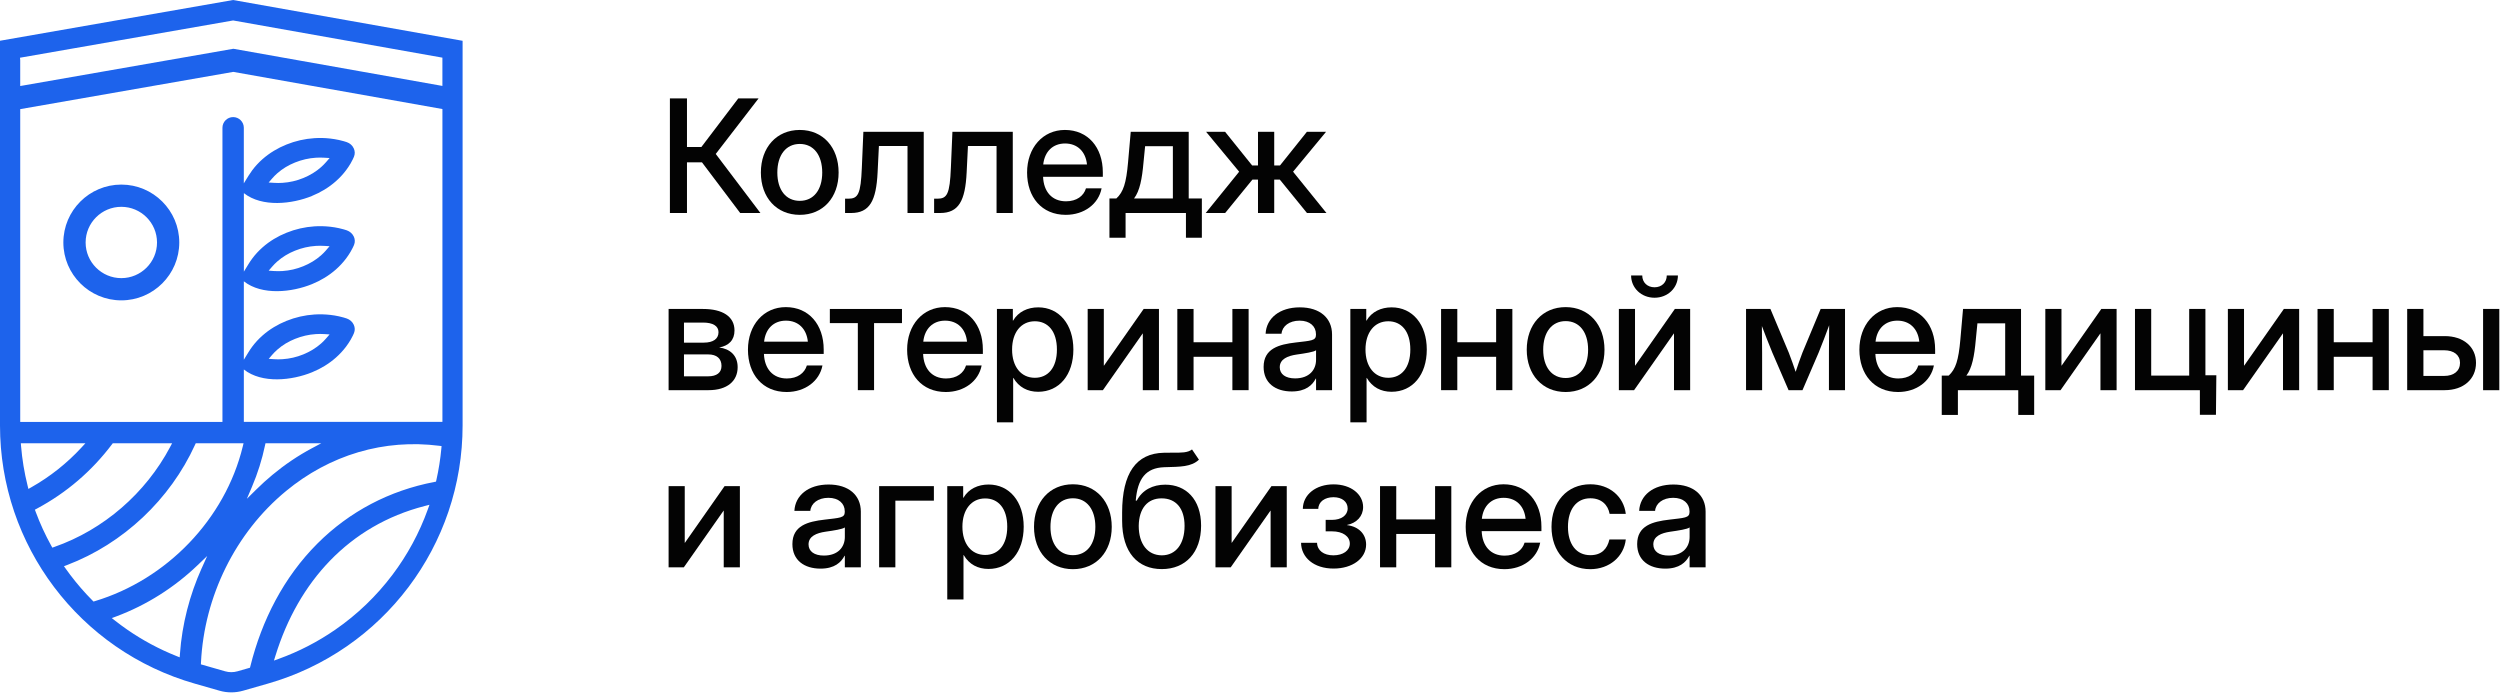
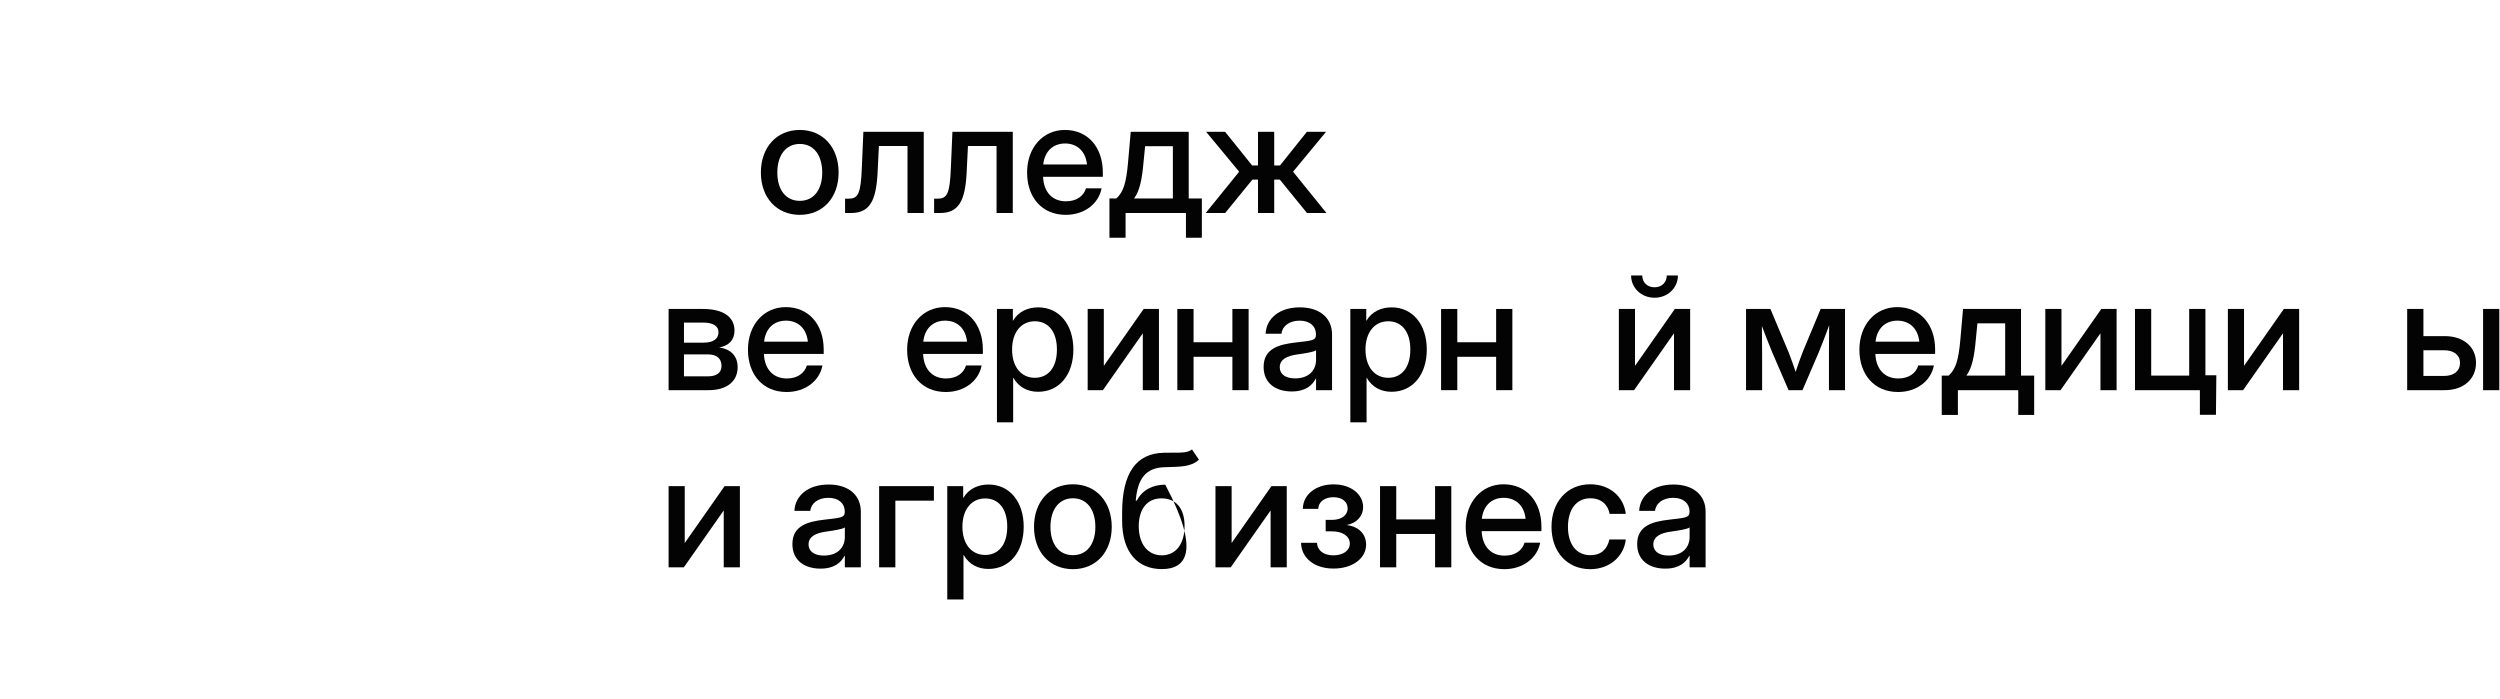
<svg xmlns="http://www.w3.org/2000/svg" width="254" height="71" viewBox="0 0 254 71" fill="none">
-   <path fill-rule="evenodd" clip-rule="evenodd" d="M23.686 0L0 4.14V43.236C0 46.219 0.485 49.169 1.443 51.995C2.378 54.748 3.746 57.328 5.498 59.649C7.251 61.971 9.355 63.996 11.748 65.653C14.202 67.351 16.908 68.631 19.778 69.453L22.31 70.178C22.697 70.289 23.098 70.344 23.5 70.344C23.902 70.344 24.303 70.288 24.69 70.178L27.222 69.453C30.092 68.631 32.8 67.351 35.252 65.653C37.645 63.996 39.749 61.972 41.502 59.649C43.254 57.326 44.621 54.748 45.557 51.995C46.515 49.171 47 46.22 47 43.237V4.145L23.686 0.002V0ZM17.283 45.42C14.794 50.105 10.543 53.814 5.524 55.568L5.317 55.642L5.209 55.449C4.595 54.34 4.064 53.187 3.624 51.999L3.544 51.785L3.745 51.677C6.755 50.067 9.324 47.865 11.379 45.14L11.457 45.037H17.485L17.281 45.42H17.283ZM6.812 57.409C12.531 55.232 17.28 50.747 19.818 45.188L19.888 45.035H24.745L24.667 45.357C22.87 52.755 16.927 58.884 9.65 61.072L9.5 61.118L9.39 61.007C8.583 60.194 7.832 59.327 7.141 58.412C6.989 58.211 6.839 58.007 6.694 57.803L6.498 57.528L6.813 57.409H6.812ZM31.717 45.527C30.283 46.29 28.934 47.205 27.685 48.241C27.11 48.717 26.557 49.22 26.026 49.745L25.083 50.677L25.601 49.456C26.179 48.099 26.625 46.686 26.928 45.243L26.973 45.035H32.642L31.719 45.527H31.717ZM20.498 57.713C19.262 60.463 18.497 63.42 18.283 66.428L18.257 66.786L17.925 66.653C16.161 65.949 14.482 65.048 12.921 63.967C12.514 63.684 12.115 63.391 11.725 63.085L11.358 62.798L11.795 62.635C14.882 61.483 17.703 59.697 20.081 57.419L21.052 56.489L20.5 57.716L20.498 57.713ZM20.421 67.291C20.749 60.617 23.896 54.145 29.067 49.884C31.238 48.094 33.722 46.735 36.425 45.938C39.087 45.153 41.861 44.942 44.613 45.29L44.864 45.322L44.841 45.573C44.742 46.648 44.573 47.714 44.336 48.768L44.298 48.934L44.13 48.966C39.59 49.837 35.512 51.959 32.243 55.231C28.821 58.657 26.599 63.021 25.436 67.693L25.399 67.84L24.124 68.205C23.716 68.322 23.284 68.322 22.876 68.205L20.41 67.498L20.421 67.291ZM27.988 66.615C30.303 59.118 35.45 53.391 43.156 51.408L43.635 51.285L43.468 51.749C42.609 54.14 41.395 56.384 39.864 58.412C38.243 60.559 36.297 62.432 34.083 63.964C32.3 65.199 30.367 66.198 28.327 66.937L27.833 67.116L27.988 66.613V66.615ZM8.275 45.473C6.795 47.077 5.086 48.43 3.185 49.507L2.885 49.676L2.803 49.342C2.472 48.021 2.251 46.674 2.139 45.316L2.116 45.033H8.68L8.275 45.472V45.473ZM31.697 19.906C32.583 19.544 33.408 19.049 34.125 18.414C34.509 18.075 34.853 17.704 35.162 17.294C35.329 17.071 35.483 16.841 35.624 16.601C35.699 16.473 35.769 16.341 35.833 16.207C35.867 16.137 35.901 16.067 35.931 15.995L35.966 15.914C36.077 15.642 36.066 15.346 35.943 15.078C35.809 14.781 35.549 14.548 35.24 14.445L35.157 14.417C35.075 14.39 34.991 14.364 34.908 14.341C34.752 14.296 34.596 14.257 34.437 14.223C34.15 14.161 33.858 14.112 33.566 14.078C33.028 14.015 32.489 14.002 31.948 14.037C30.969 14.099 30.009 14.319 29.101 14.686C28.211 15.045 27.384 15.54 26.665 16.175C26.28 16.514 25.936 16.887 25.628 17.297C25.497 17.473 25.373 17.656 25.257 17.843L24.772 18.629V12.98C24.772 12.384 24.283 11.896 23.686 11.896C23.09 11.896 22.601 12.384 22.601 12.98V42.866H2.055V11.088L23.702 7.303L44.95 11.079V42.865H24.774V37.538C26.631 39.005 29.676 38.651 31.699 37.825C32.584 37.463 33.41 36.968 34.127 36.333C34.511 35.994 34.855 35.623 35.164 35.213C35.33 34.99 35.485 34.76 35.625 34.52C35.7 34.392 35.771 34.26 35.835 34.126C35.868 34.056 35.902 33.986 35.933 33.914L35.966 33.833C36.078 33.561 36.066 33.266 35.943 32.997C35.809 32.698 35.547 32.469 35.239 32.362L35.156 32.335C35.073 32.307 34.989 32.281 34.905 32.257C34.751 32.212 34.593 32.174 34.436 32.139C34.148 32.075 33.856 32.028 33.564 31.994C33.026 31.933 32.489 31.918 31.948 31.953C30.969 32.015 30.009 32.237 29.101 32.603C28.212 32.962 27.385 33.457 26.667 34.092C26.283 34.431 25.937 34.804 25.63 35.213C25.497 35.391 25.373 35.574 25.258 35.762L24.774 36.551V28.581C26.631 30.047 29.679 29.692 31.702 28.866C32.589 28.504 33.413 28.009 34.132 27.374C34.515 27.035 34.859 26.664 35.167 26.256C35.333 26.033 35.488 25.803 35.628 25.563C35.703 25.433 35.775 25.302 35.841 25.167C35.875 25.099 35.907 25.03 35.937 24.96L35.972 24.877C36.083 24.607 36.072 24.311 35.95 24.043C35.812 23.744 35.55 23.513 35.242 23.405L35.159 23.377C35.077 23.35 34.992 23.325 34.91 23.301C34.754 23.257 34.598 23.218 34.44 23.183C34.153 23.119 33.862 23.072 33.57 23.038C33.031 22.977 32.494 22.962 31.953 22.997C30.974 23.06 30.014 23.281 29.105 23.648C28.216 24.005 27.388 24.501 26.67 25.137C26.286 25.476 25.94 25.848 25.635 26.258C25.503 26.435 25.378 26.618 25.263 26.806L24.778 27.597V19.623C26.638 21.087 29.682 20.734 31.705 19.907L31.697 19.906ZM27.639 18.145C27.803 17.956 27.977 17.779 28.165 17.612C28.703 17.137 29.304 16.78 29.969 16.511C30.656 16.235 31.358 16.071 32.096 16.024C32.384 16.005 32.671 16.005 32.96 16.024L33.488 16.057L33.142 16.456C32.98 16.642 32.807 16.816 32.624 16.98C32.086 17.455 31.483 17.815 30.818 18.087C30.135 18.365 29.434 18.53 28.697 18.577C28.405 18.597 28.113 18.596 27.821 18.576L27.297 18.542L27.639 18.145ZM33.142 34.375C32.982 34.561 32.807 34.735 32.624 34.899C32.086 35.374 31.483 35.734 30.818 36.006C30.135 36.285 29.434 36.447 28.697 36.495C28.405 36.515 28.113 36.515 27.821 36.493L27.303 36.457L27.641 36.063C27.803 35.873 27.98 35.696 28.167 35.531C28.703 35.056 29.307 34.697 29.973 34.43C30.659 34.154 31.361 33.99 32.099 33.943C32.387 33.924 32.674 33.924 32.96 33.943L33.488 33.976L33.141 34.375H33.142ZM33.142 25.416C32.982 25.602 32.807 25.777 32.624 25.94C32.086 26.415 31.482 26.777 30.818 27.047C30.135 27.327 29.434 27.49 28.697 27.538C28.405 27.556 28.112 27.556 27.82 27.536L27.298 27.499L27.639 27.104C27.803 26.914 27.977 26.736 28.165 26.571C28.703 26.096 29.304 25.737 29.969 25.47C30.656 25.193 31.358 25.03 32.096 24.983C32.384 24.964 32.671 24.964 32.959 24.983L33.486 25.015L33.139 25.413L33.142 25.416ZM23.703 4.956L2.054 8.74V6.106L2.032 5.865L23.685 2.079L44.948 5.857V8.73L23.703 4.954V4.956ZM12.326 18.754C9.08 18.754 6.437 21.392 6.437 24.636C6.437 27.878 9.08 30.517 12.326 30.517C15.572 30.517 18.212 27.878 18.214 24.636C18.214 21.393 15.572 18.754 12.326 18.754ZM15.953 24.636C15.953 26.633 14.326 28.258 12.326 28.258C10.326 28.258 8.699 26.633 8.699 24.636C8.699 22.638 10.326 21.013 12.326 21.013C14.326 21.013 15.953 22.638 15.953 24.636Z" fill="#1D63EC" />
-   <path d="M68.062 21.641V10H69.797V14.938H71.258L75.008 10H77.07L72.719 15.641L77.258 21.641H75.203L71.32 16.492H69.797V21.641H68.062Z" fill="#030303" />
  <path d="M81.258 21.828C78.898 21.828 77.305 20.07 77.305 17.531C77.305 14.977 78.898 13.203 81.258 13.203C83.617 13.203 85.203 14.977 85.203 17.531C85.203 20.07 83.617 21.828 81.258 21.828ZM81.258 20.406C82.672 20.406 83.539 19.281 83.539 17.531C83.539 15.758 82.664 14.625 81.258 14.625C79.852 14.625 78.977 15.758 78.977 17.531C78.977 19.289 79.844 20.406 81.258 20.406Z" fill="#030303" />
  <path d="M85.859 21.641V20.188H86.188C87.18 20.188 87.453 19.727 87.562 17.062L87.719 13.391H93.852V21.641H92.203V14.836H89.297L89.164 17.531C89.023 20.398 88.359 21.641 86.469 21.641H85.859Z" fill="#030303" />
  <path d="M94.906 21.641V20.188H95.234C96.227 20.188 96.5 19.727 96.609 17.062L96.766 13.391H102.898V21.641H101.25V14.836H98.344L98.211 17.531C98.07 20.398 97.406 21.641 95.516 21.641H94.906Z" fill="#030303" />
  <path d="M108.281 21.828C105.836 21.828 104.352 20.023 104.352 17.531C104.352 15.016 105.945 13.203 108.195 13.203C110.531 13.203 112.047 14.969 112.047 17.516V17.961H105.977C106.031 19.445 106.859 20.453 108.305 20.453C109.383 20.453 110.102 19.914 110.336 19.133H111.922C111.617 20.727 110.148 21.828 108.281 21.828ZM105.992 16.711H110.438C110.305 15.398 109.461 14.578 108.211 14.578C106.969 14.578 106.133 15.398 105.992 16.711Z" fill="#030303" />
  <path d="M112.719 24.156V20.164H113.422C114.141 19.5 114.422 18.609 114.609 16.508L114.883 13.391H120.773V20.164H122.109V24.156H120.492V21.641H114.359V24.156H112.719ZM115.219 20.164H119.164V14.852H116.344L116.18 16.508C116.031 18.172 115.805 19.391 115.219 20.164Z" fill="#030303" />
  <path d="M122.5 21.641L125.898 17.445L122.539 13.391H124.469L127.219 16.812H127.812V13.391H129.461V16.812H130.047L132.781 13.391H134.727L131.375 17.445L134.766 21.641H132.789L130.031 18.25H129.461V21.641H127.812V18.25H127.242L124.477 21.641H122.5Z" fill="#030303" />
  <path d="M67.93 39.641V31.391H71.43C73.391 31.391 74.625 32.141 74.625 33.578C74.625 34.547 74.055 35.125 73.07 35.305C74.141 35.438 74.945 36.094 74.945 37.305C74.945 38.719 73.883 39.641 71.992 39.641H67.93ZM69.492 38.234H71.953C72.82 38.234 73.305 37.859 73.305 37.18C73.305 36.43 72.82 36.008 71.953 36.008H69.492V38.234ZM69.492 34.812H71.5C72.461 34.812 73 34.43 73 33.75C73 33.117 72.43 32.773 71.43 32.773H69.492V34.812Z" fill="#030303" />
  <path d="M79.922 39.828C77.477 39.828 75.992 38.023 75.992 35.531C75.992 33.016 77.586 31.203 79.836 31.203C82.172 31.203 83.688 32.969 83.688 35.516V35.961H77.617C77.672 37.445 78.5 38.453 79.945 38.453C81.023 38.453 81.742 37.914 81.977 37.133H83.562C83.258 38.727 81.789 39.828 79.922 39.828ZM77.633 34.711H82.078C81.945 33.398 81.102 32.578 79.852 32.578C78.609 32.578 77.773 33.398 77.633 34.711Z" fill="#030303" />
-   <path d="M87.156 39.641V32.828H84.312V31.391H91.641V32.828H88.805V39.641H87.156Z" fill="#030303" />
  <path d="M96.094 39.828C93.648 39.828 92.164 38.023 92.164 35.531C92.164 33.016 93.758 31.203 96.008 31.203C98.344 31.203 99.859 32.969 99.859 35.516V35.961H93.789C93.844 37.445 94.672 38.453 96.117 38.453C97.195 38.453 97.914 37.914 98.148 37.133H99.734C99.43 38.727 97.961 39.828 96.094 39.828ZM93.805 34.711H98.25C98.117 33.398 97.273 32.578 96.023 32.578C94.781 32.578 93.945 33.398 93.805 34.711Z" fill="#030303" />
  <path d="M101.289 42.906V31.391H102.906V32.578H102.93C103.453 31.672 104.414 31.227 105.484 31.227C107.617 31.227 109.055 32.969 109.055 35.516C109.055 38.07 107.625 39.805 105.477 39.805C104.398 39.805 103.516 39.344 102.961 38.398H102.938V42.906H101.289ZM105.141 38.383C106.469 38.383 107.383 37.375 107.383 35.516C107.383 33.648 106.469 32.641 105.141 32.641C103.734 32.641 102.828 33.781 102.828 35.516C102.828 37.25 103.734 38.383 105.141 38.383Z" fill="#030303" />
  <path d="M117.75 39.641H116.109V33.883H116.094L112.055 39.641H110.508V31.391H112.148V37.148H112.164L116.195 31.391H117.75V39.641Z" fill="#030303" />
  <path d="M121.266 31.391V34.773H125.211V31.391H126.859V39.641H125.211V36.25H121.266V39.641H119.617V31.391H121.266Z" fill="#030303" />
  <path d="M131.242 39.773C129.602 39.773 128.383 38.93 128.383 37.281C128.383 35.398 129.961 34.992 131.641 34.797C133.188 34.609 133.703 34.625 133.703 34.023V33.953C133.703 33.156 133.086 32.578 132.039 32.578C130.984 32.578 130.266 33.148 130.203 33.906H128.586C128.664 32.336 130 31.227 132.062 31.227C134.094 31.227 135.336 32.305 135.336 33.984V39.641H133.711V38.469H133.68C133.336 39.133 132.664 39.773 131.242 39.773ZM131.578 38.445C133.031 38.445 133.711 37.57 133.711 36.555V35.586C133.484 35.766 132.609 35.898 131.734 36.023C130.836 36.156 130.023 36.477 130.023 37.312C130.023 38.023 130.617 38.445 131.578 38.445Z" fill="#030303" />
  <path d="M137.195 42.906V31.391H138.812V32.578H138.836C139.359 31.672 140.32 31.227 141.391 31.227C143.523 31.227 144.961 32.969 144.961 35.516C144.961 38.07 143.531 39.805 141.383 39.805C140.305 39.805 139.422 39.344 138.867 38.398H138.844V42.906H137.195ZM141.047 38.383C142.375 38.383 143.289 37.375 143.289 35.516C143.289 33.648 142.375 32.641 141.047 32.641C139.641 32.641 138.734 33.781 138.734 35.516C138.734 37.25 139.641 38.383 141.047 38.383Z" fill="#030303" />
  <path d="M148.062 31.391V34.773H152.008V31.391H153.656V39.641H152.008V36.25H148.062V39.641H146.414V31.391H148.062Z" fill="#030303" />
-   <path d="M159.07 39.828C156.711 39.828 155.117 38.07 155.117 35.531C155.117 32.977 156.711 31.203 159.07 31.203C161.43 31.203 163.016 32.977 163.016 35.531C163.016 38.07 161.43 39.828 159.07 39.828ZM159.07 38.406C160.484 38.406 161.352 37.281 161.352 35.531C161.352 33.758 160.477 32.625 159.07 32.625C157.664 32.625 156.789 33.758 156.789 35.531C156.789 37.289 157.656 38.406 159.07 38.406Z" fill="#030303" />
  <path d="M171.719 39.641H170.078V33.883H170.062L166.023 39.641H164.477V31.391H166.117V37.148H166.133L170.164 31.391H171.719V39.641ZM168.102 30.25C166.758 30.25 165.719 29.258 165.719 27.984H166.852C166.852 28.695 167.367 29.188 168.102 29.188C168.828 29.188 169.344 28.695 169.344 27.984H170.477C170.477 29.258 169.438 30.25 168.102 30.25Z" fill="#030303" />
  <path d="M177.398 39.641V31.391H179.875L181.742 35.836C182.016 36.523 182.227 37.172 182.438 37.781C182.648 37.172 182.852 36.523 183.125 35.836L184.977 31.391H187.453V39.641H185.82V35.836C185.82 34.672 185.828 33.891 185.844 33.047C185.516 33.922 185.195 34.805 184.773 35.828L183.133 39.641H181.719L180.07 35.828C179.656 34.836 179.336 33.977 179.008 33.125C179.023 33.938 179.031 34.711 179.031 35.836V39.641H177.398Z" fill="#030303" />
  <path d="M192.844 39.828C190.398 39.828 188.914 38.023 188.914 35.531C188.914 33.016 190.508 31.203 192.758 31.203C195.094 31.203 196.609 32.969 196.609 35.516V35.961H190.539C190.594 37.445 191.422 38.453 192.867 38.453C193.945 38.453 194.664 37.914 194.898 37.133H196.484C196.18 38.727 194.711 39.828 192.844 39.828ZM190.555 34.711H195C194.867 33.398 194.023 32.578 192.773 32.578C191.531 32.578 190.695 33.398 190.555 34.711Z" fill="#030303" />
  <path d="M197.281 42.156V38.164H197.984C198.703 37.5 198.984 36.609 199.172 34.508L199.445 31.391H205.336V38.164H206.672V42.156H205.055V39.641H198.922V42.156H197.281ZM199.781 38.164H203.727V32.852H200.906L200.742 34.508C200.594 36.172 200.367 37.391 199.781 38.164Z" fill="#030303" />
  <path d="M215.047 39.641H213.406V33.883H213.391L209.352 39.641H207.805V31.391H209.445V37.148H209.461L213.492 31.391H215.047V39.641Z" fill="#030303" />
  <path d="M216.914 39.641V31.391H218.562V38.164H222.422V31.391H224.07V38.125H225.18L225.141 42.141H223.508V39.641H216.914Z" fill="#030303" />
  <path d="M233.594 39.641H231.953V33.883H231.938L227.898 39.641H226.352V31.391H227.992V37.148H228.008L232.039 31.391H233.594V39.641Z" fill="#030303" />
-   <path d="M237.109 31.391V34.773H241.055V31.391H242.703V39.641H241.055V36.25H237.109V39.641H235.461V31.391H237.109Z" fill="#030303" />
  <path d="M246.219 34.148H248.383C250.289 34.148 251.562 35.242 251.562 36.867C251.562 38.523 250.289 39.641 248.383 39.641H244.57V31.391H246.219V34.148ZM252.281 39.641V31.391H253.93V39.641H252.281ZM246.219 35.586V38.195H248.32C249.32 38.195 249.938 37.688 249.938 36.867C249.938 36.078 249.32 35.586 248.32 35.586H246.219Z" fill="#030303" />
  <path d="M75.172 57.641H73.531V51.883H73.516L69.477 57.641H67.93V49.391H69.57V55.148H69.586L73.617 49.391H75.172V57.641Z" fill="#030303" />
  <path d="M83.367 57.773C81.727 57.773 80.508 56.93 80.508 55.281C80.508 53.398 82.086 52.992 83.766 52.797C85.312 52.609 85.828 52.625 85.828 52.023V51.953C85.828 51.156 85.211 50.578 84.164 50.578C83.109 50.578 82.391 51.148 82.328 51.906H80.711C80.789 50.336 82.125 49.227 84.188 49.227C86.219 49.227 87.461 50.305 87.461 51.984V57.641H85.836V56.469H85.805C85.461 57.133 84.789 57.773 83.367 57.773ZM83.703 56.445C85.156 56.445 85.836 55.57 85.836 54.555V53.586C85.609 53.766 84.734 53.898 83.859 54.023C82.961 54.156 82.148 54.477 82.148 55.312C82.148 56.023 82.742 56.445 83.703 56.445Z" fill="#030303" />
  <path d="M94.883 49.391V50.867H90.969V57.641H89.32V49.391H94.883Z" fill="#030303" />
  <path d="M96.242 60.906V49.391H97.859V50.578H97.883C98.406 49.672 99.367 49.227 100.438 49.227C102.57 49.227 104.008 50.969 104.008 53.516C104.008 56.07 102.578 57.805 100.43 57.805C99.352 57.805 98.469 57.344 97.914 56.398H97.891V60.906H96.242ZM100.094 56.383C101.422 56.383 102.336 55.375 102.336 53.516C102.336 51.648 101.422 50.641 100.094 50.641C98.688 50.641 97.781 51.781 97.781 53.516C97.781 55.25 98.688 56.383 100.094 56.383Z" fill="#030303" />
  <path d="M109.008 57.828C106.648 57.828 105.055 56.07 105.055 53.531C105.055 50.977 106.648 49.203 109.008 49.203C111.367 49.203 112.953 50.977 112.953 53.531C112.953 56.07 111.367 57.828 109.008 57.828ZM109.008 56.406C110.422 56.406 111.289 55.281 111.289 53.531C111.289 51.758 110.414 50.625 109.008 50.625C107.602 50.625 106.727 51.758 106.727 53.531C106.727 55.289 107.594 56.406 109.008 56.406Z" fill="#030303" />
-   <path d="M121.109 45.664L121.812 46.703C121.031 47.438 119.953 47.422 118.289 47.469C116.414 47.531 115.578 48.633 115.391 50.859H115.5C116.062 49.773 117.133 49.242 118.391 49.242C120.484 49.242 122.031 50.719 122.031 53.406C122.031 56.125 120.461 57.82 118.039 57.82C115.602 57.82 114.008 56.133 114.008 52.914V52.055C114.016 48.07 115.43 46.055 118.25 46C118.562 45.992 118.859 45.992 119.125 45.992C120.031 46 120.68 46 121.109 45.664ZM118.047 56.422C119.477 56.414 120.352 55.258 120.352 53.43C120.352 51.648 119.477 50.633 118.016 50.633C116.594 50.633 115.719 51.648 115.695 53.43C115.695 55.242 116.578 56.414 118.047 56.422Z" fill="#030303" />
+   <path d="M121.109 45.664L121.812 46.703C121.031 47.438 119.953 47.422 118.289 47.469C116.414 47.531 115.578 48.633 115.391 50.859H115.5C116.062 49.773 117.133 49.242 118.391 49.242C122.031 56.125 120.461 57.82 118.039 57.82C115.602 57.82 114.008 56.133 114.008 52.914V52.055C114.016 48.07 115.43 46.055 118.25 46C118.562 45.992 118.859 45.992 119.125 45.992C120.031 46 120.68 46 121.109 45.664ZM118.047 56.422C119.477 56.414 120.352 55.258 120.352 53.43C120.352 51.648 119.477 50.633 118.016 50.633C116.594 50.633 115.719 51.648 115.695 53.43C115.695 55.242 116.578 56.414 118.047 56.422Z" fill="#030303" />
  <path d="M130.734 57.641H129.094V51.883H129.078L125.039 57.641H123.492V49.391H125.133V55.148H125.148L129.18 49.391H130.734V57.641Z" fill="#030303" />
  <path d="M135.492 57.766C133.469 57.766 132.203 56.625 132.188 55.148H133.812C133.836 55.938 134.5 56.422 135.469 56.422C136.461 56.422 137.141 55.938 137.141 55.227C137.141 54.5 136.445 53.984 135.328 53.984H134.688V52.82H135.328C136.273 52.82 136.922 52.359 136.922 51.656C136.922 50.977 136.352 50.516 135.484 50.516C134.609 50.516 133.953 50.969 133.938 51.703H132.367C132.383 50.25 133.688 49.211 135.492 49.211C137.273 49.211 138.492 50.227 138.492 51.516C138.492 52.438 137.852 53.133 136.859 53.336V53.352C138.094 53.508 138.797 54.305 138.797 55.328C138.797 56.734 137.414 57.766 135.492 57.766Z" fill="#030303" />
  <path d="M141.859 49.391V52.773H145.805V49.391H147.453V57.641H145.805V54.25H141.859V57.641H140.211V49.391H141.859Z" fill="#030303" />
  <path d="M152.844 57.828C150.398 57.828 148.914 56.023 148.914 53.531C148.914 51.016 150.508 49.203 152.758 49.203C155.094 49.203 156.609 50.969 156.609 53.516V53.961H150.539C150.594 55.445 151.422 56.453 152.867 56.453C153.945 56.453 154.664 55.914 154.898 55.133H156.484C156.18 56.727 154.711 57.828 152.844 57.828ZM150.555 52.711H155C154.867 51.398 154.023 50.578 152.773 50.578C151.531 50.578 150.695 51.398 150.555 52.711Z" fill="#030303" />
  <path d="M161.57 57.828C159.211 57.828 157.633 56.055 157.633 53.531C157.633 50.992 159.219 49.203 161.57 49.203C163.539 49.203 164.977 50.461 165.18 52.211H163.539C163.367 51.281 162.695 50.625 161.578 50.625C160.156 50.625 159.305 51.766 159.305 53.531C159.305 55.281 160.148 56.406 161.578 56.406C162.711 56.406 163.297 55.773 163.516 54.812H165.18C164.992 56.531 163.539 57.828 161.57 57.828Z" fill="#030303" />
  <path d="M169.195 57.773C167.555 57.773 166.336 56.93 166.336 55.281C166.336 53.398 167.914 52.992 169.594 52.797C171.141 52.609 171.656 52.625 171.656 52.023V51.953C171.656 51.156 171.039 50.578 169.992 50.578C168.938 50.578 168.219 51.148 168.156 51.906H166.539C166.617 50.336 167.953 49.227 170.016 49.227C172.047 49.227 173.289 50.305 173.289 51.984V57.641H171.664V56.469H171.633C171.289 57.133 170.617 57.773 169.195 57.773ZM169.531 56.445C170.984 56.445 171.664 55.57 171.664 54.555V53.586C171.438 53.766 170.562 53.898 169.688 54.023C168.789 54.156 167.977 54.477 167.977 55.312C167.977 56.023 168.57 56.445 169.531 56.445Z" fill="#030303" />
</svg>